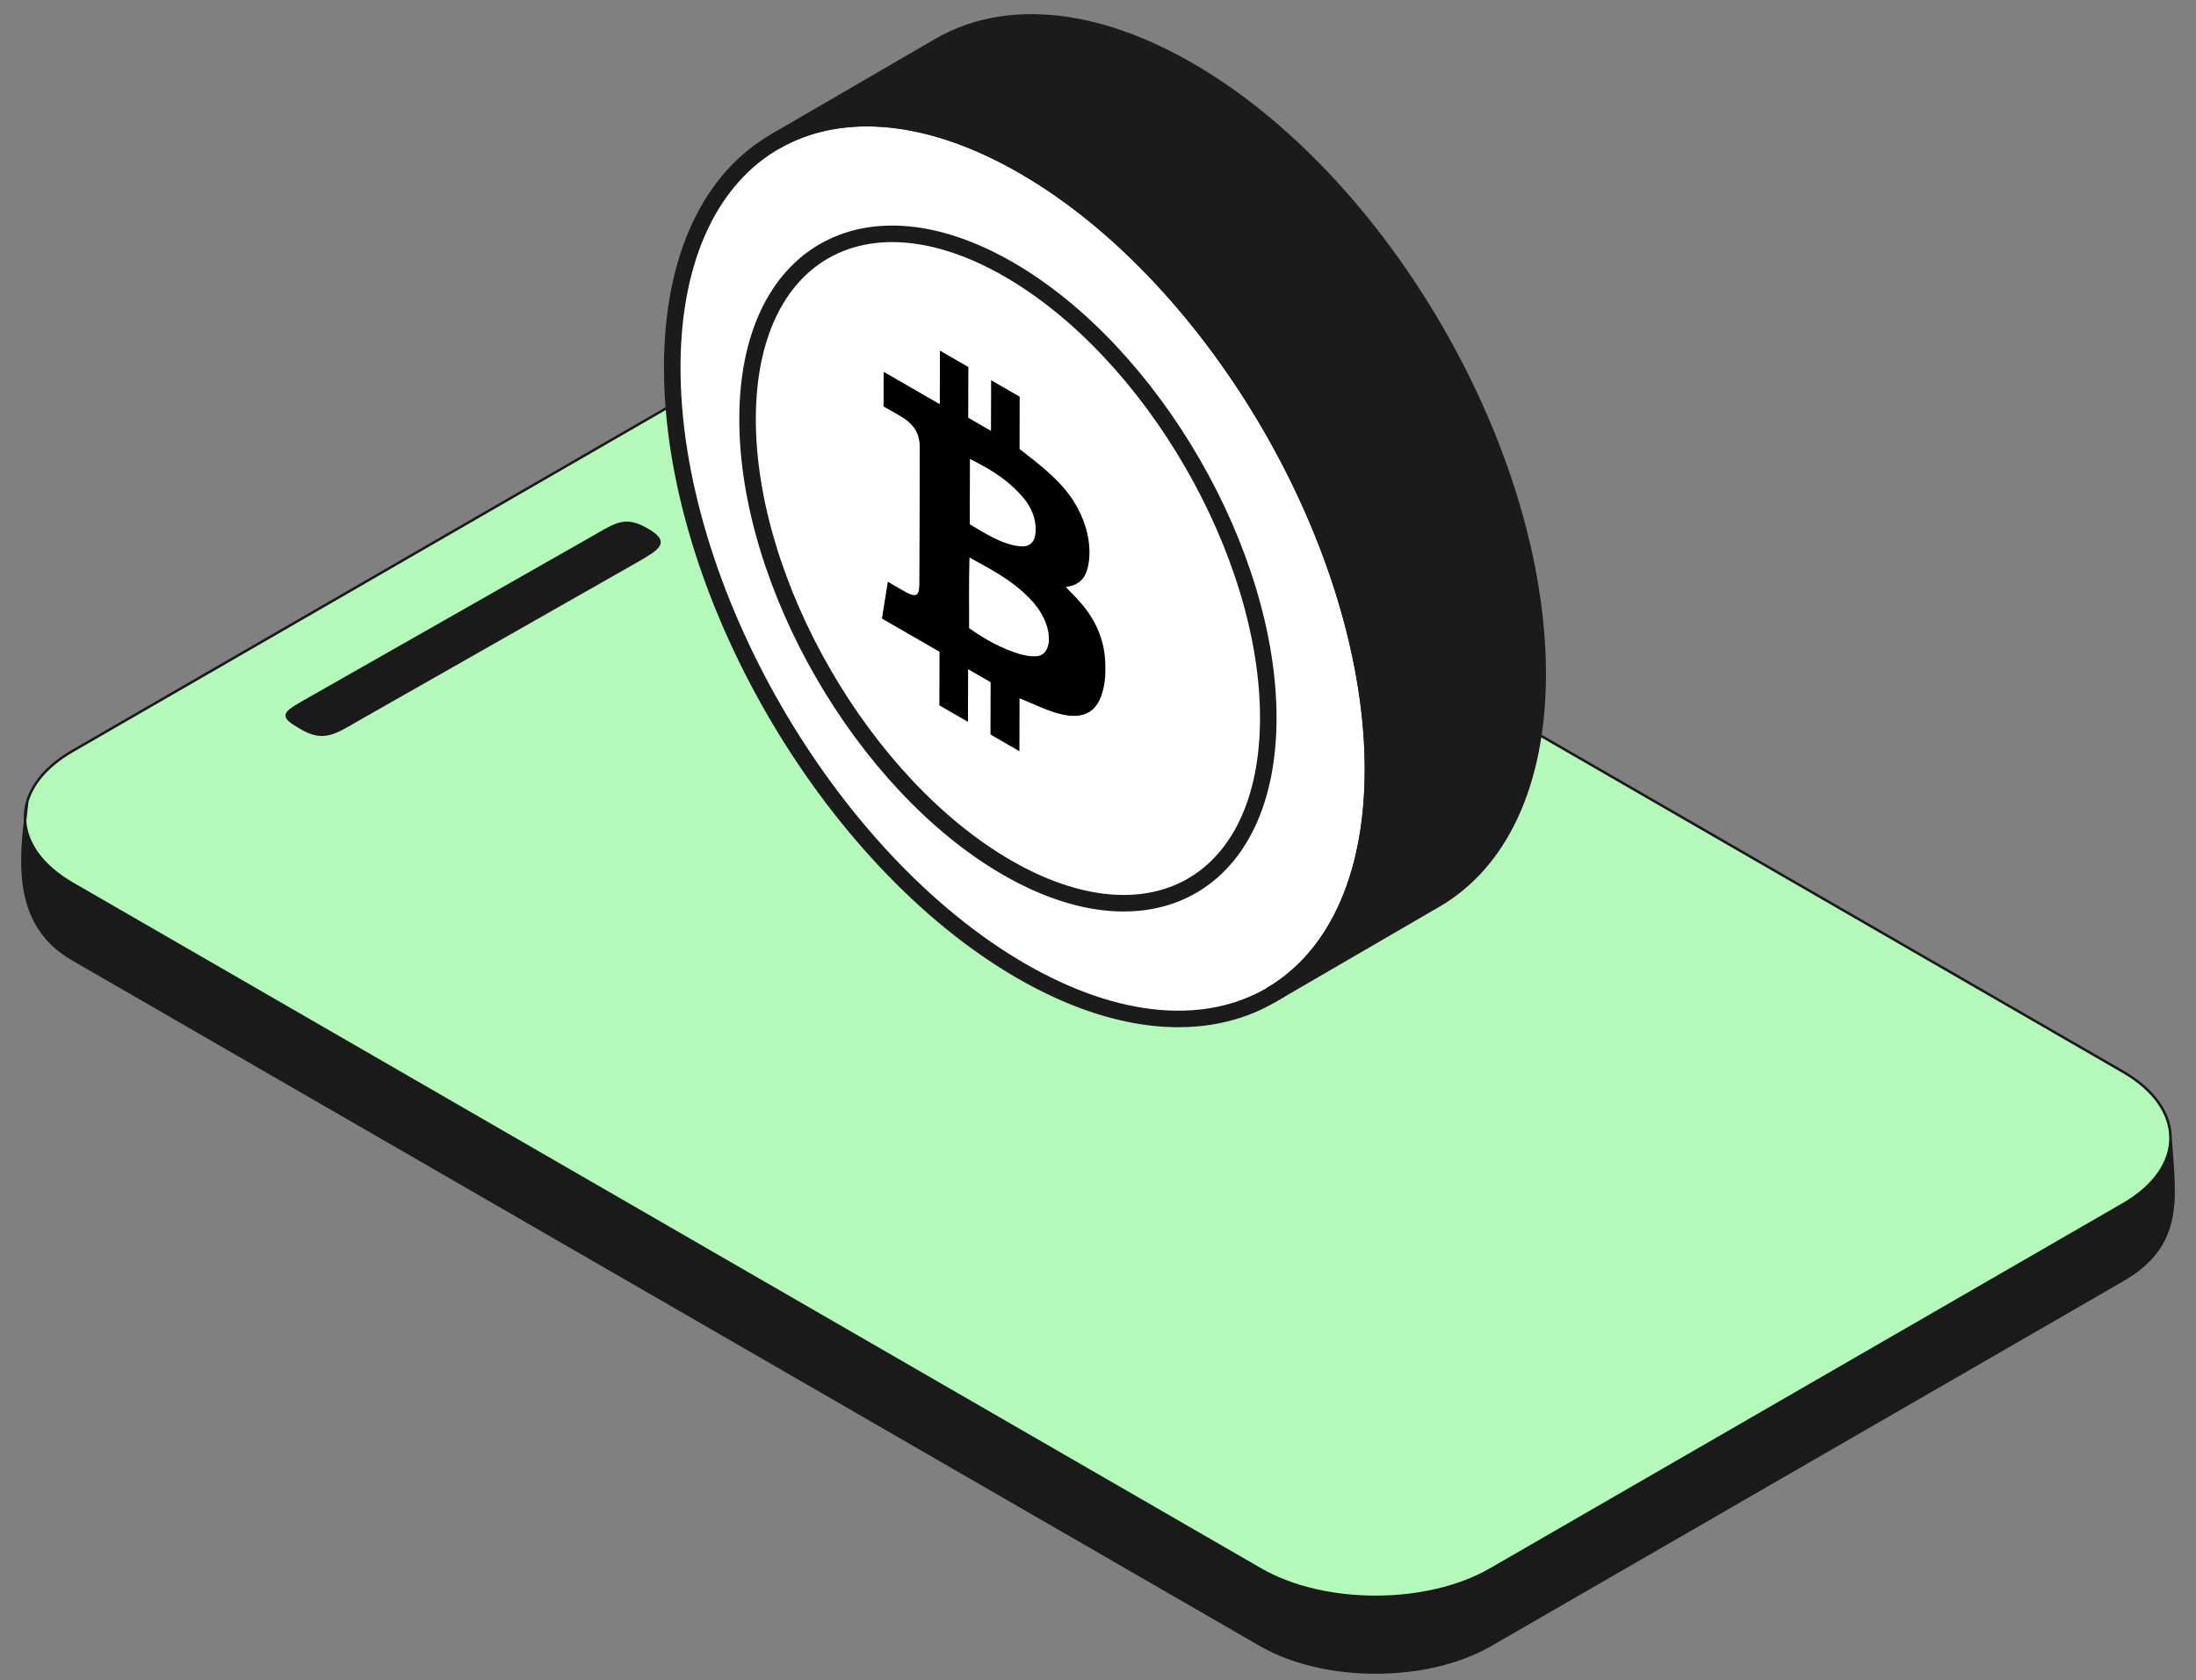
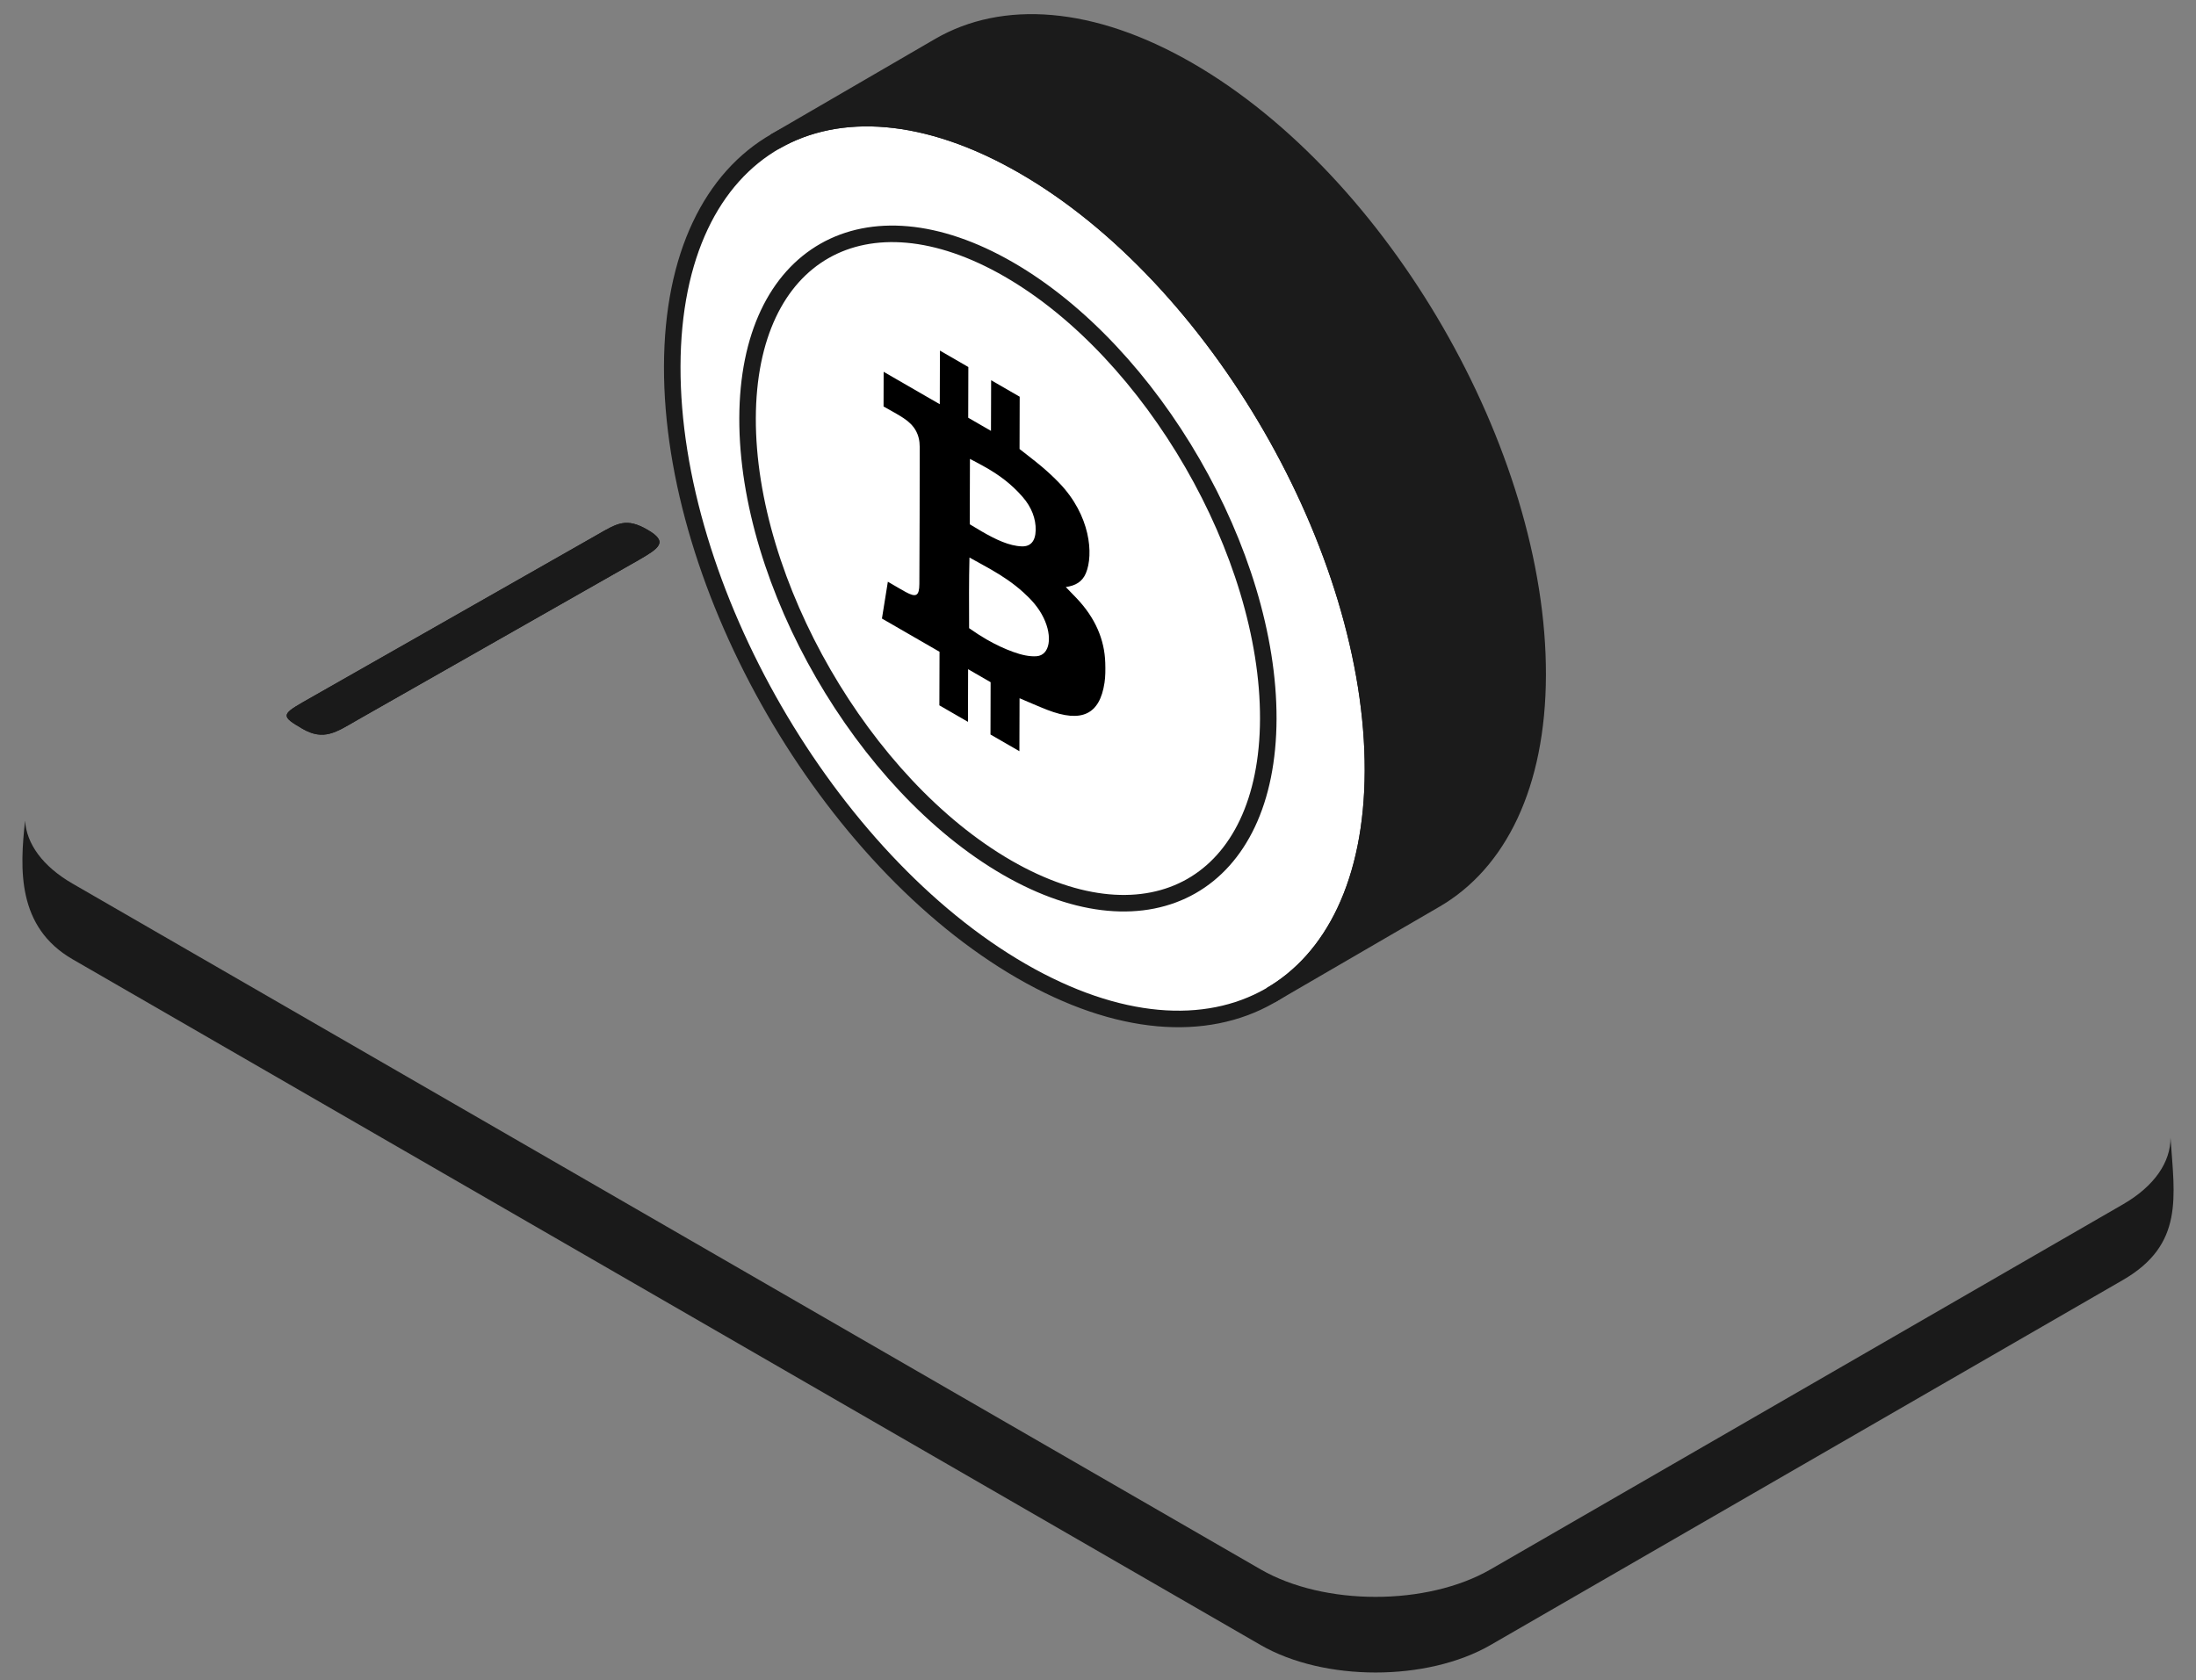
<svg xmlns="http://www.w3.org/2000/svg" width="98" height="75" viewBox="0 0 98 75" fill="none">
  <rect x="0" y="0" width="98" height="75" fill="#808080" stroke="none" />
-   <path d="M41.72 17.227C38.886 15.591 34.292 15.591 31.459 17.227L3.24 33.519C1.756 34.375 1.05 35.511 1.119 36.633C1.183 37.654 1.89 38.664 3.24 39.443L56.257 70.052C59.09 71.688 63.684 71.688 66.518 70.052L94.736 53.761C96.16 52.939 96.868 51.861 96.862 50.784C96.855 49.716 96.147 48.65 94.736 47.836L41.72 17.227Z" fill="#B4F9BA" />
  <path d="M28.893 23.645C27.949 23.1 27.563 23.343 26.619 23.889L13.501 31.352C12.557 31.898 12.557 31.986 13.501 32.532C14.446 33.077 14.991 32.691 15.936 32.145L28.485 25.008C29.429 24.463 29.838 24.191 28.893 23.645Z" fill="#1A1A1A" />
-   <path d="M41.72 17.227C38.886 15.591 34.292 15.591 31.459 17.227L3.24 33.519C1.756 34.375 1.05 35.511 1.119 36.633C1.183 37.654 1.89 38.664 3.24 39.443L56.257 70.052C59.09 71.688 63.684 71.688 66.518 70.052L94.736 53.761C96.16 52.939 96.868 51.861 96.862 50.784C96.855 49.716 96.147 48.65 94.736 47.836L41.72 17.227Z" fill="#B4F9BA" />
  <path d="M28.893 23.645C27.949 23.1 27.563 23.343 26.619 23.889L13.501 31.352C12.557 31.898 12.557 31.986 13.501 32.532C14.446 33.077 14.991 32.691 15.936 32.145L28.485 25.008C29.429 24.463 29.838 24.191 28.893 23.645Z" fill="#1A1A1A" />
  <path d="M3.24 39.443L56.257 70.052C59.09 71.688 63.684 71.688 66.518 70.052L94.736 53.761C96.16 52.939 96.868 51.861 96.862 50.784C97.044 53.426 97.471 55.557 94.736 57.136L66.518 73.428C63.684 75.064 59.09 75.064 56.257 73.428L3.24 42.819C0.747 41.379 0.884 38.771 1.119 36.633C1.183 37.654 1.89 38.664 3.24 39.443Z" fill="#1A1A1A" />
-   <path d="M96.843 50.495C96.849 50.592 96.855 50.688 96.862 50.784M1.215 35.785C1.186 36.056 1.152 36.34 1.119 36.633M96.862 50.784C96.868 51.861 96.16 52.939 94.736 53.761L66.518 70.052C63.684 71.688 59.09 71.688 56.257 70.052L3.24 39.443C1.89 38.664 1.183 37.654 1.119 36.633M96.862 50.784C97.044 53.426 97.471 55.557 94.736 57.136L66.518 73.428C63.684 75.064 59.09 75.064 56.257 73.428L3.24 42.819C0.747 41.379 0.885 38.771 1.119 36.633M96.862 50.784C96.855 49.716 96.147 48.65 94.736 47.836L41.72 17.227C38.886 15.591 34.292 15.591 31.459 17.227L3.24 33.519C1.756 34.375 1.05 35.511 1.119 36.633M28.485 25.008L15.936 32.145C14.991 32.691 14.446 33.077 13.501 32.532C12.557 31.986 12.557 31.898 13.501 31.352L26.619 23.889C27.563 23.343 27.949 23.1 28.893 23.645C29.838 24.191 29.429 24.463 28.485 25.008Z" stroke="#1A1A1A" stroke-width="0.112" />
  <path d="M30 16.352C29.971 26.258 36.965 38.368 45.584 43.345C54.207 48.322 61.243 44.313 61.273 34.407C61.3 24.498 54.309 12.388 45.686 7.411C37.066 2.434 30.027 6.446 30 16.352Z" fill="white" stroke="#1B1B1B" stroke-width="0.738" stroke-miterlimit="10" />
  <path d="M41.915 2.058C44.76 0.405 48.698 0.633 53.036 3.138C61.658 8.116 68.65 20.226 68.621 30.133C68.608 35.054 66.864 38.52 64.055 40.152L56.704 44.425C59.512 42.792 61.256 39.326 61.27 34.405C61.298 24.498 54.306 12.388 45.685 7.41C41.346 4.906 37.409 4.677 34.564 6.33L41.915 2.058Z" fill="#1B1B1B" stroke="#1B1B1B" stroke-width="0.738" stroke-miterlimit="10" />
  <path d="M56.599 32.086C56.578 39.447 51.35 42.427 44.943 38.728C38.536 35.029 33.34 26.03 33.361 18.669C33.382 11.307 38.612 8.328 45.019 12.027C51.426 15.726 56.62 24.724 56.599 32.086Z" fill="white" stroke="#1B1B1B" stroke-width="0.738" stroke-miterlimit="10" />
  <path d="M44.031 28.544C43.778 28.398 43.518 28.231 43.248 28.039C43.244 26.976 43.238 25.933 43.264 24.887C43.597 25.072 43.919 25.243 44.234 25.425C44.73 25.711 45.208 26.023 45.679 26.45C46.025 26.764 46.347 27.112 46.574 27.582C46.98 28.421 46.853 29.245 46.262 29.291C45.95 29.315 45.585 29.234 45.23 29.105C44.839 28.965 44.444 28.782 44.031 28.544M43.825 23.729C43.645 23.625 43.462 23.514 43.277 23.402L43.285 20.484C43.533 20.613 43.779 20.741 44.022 20.881C44.58 21.204 45.123 21.589 45.64 22.185C46.038 22.642 46.232 23.162 46.219 23.668C46.208 24.159 45.99 24.4 45.601 24.388C45.038 24.369 44.448 24.088 43.825 23.729ZM43.214 16.383L41.946 15.65L41.939 18.043L39.434 16.596L39.43 18.144C39.631 18.26 39.819 18.361 40.001 18.466C40.111 18.53 40.219 18.595 40.326 18.666C40.818 18.99 41.044 19.393 41.044 19.95C41.044 21.991 41.038 24.028 41.028 26.064C41.025 26.605 40.883 26.68 40.414 26.423C40.321 26.372 40.228 26.318 40.133 26.264C39.968 26.168 39.799 26.068 39.622 25.966C39.532 26.53 39.451 27.028 39.358 27.61L41.928 29.093L41.921 31.484L43.197 32.221L43.203 29.871L44.208 30.451L44.202 32.786L45.492 33.531L45.499 31.167C45.937 31.351 46.34 31.532 46.739 31.687C48.267 32.279 49.078 31.897 49.291 30.472C49.333 30.2 49.333 29.893 49.324 29.587C49.293 28.549 48.879 27.584 48.052 26.71C47.904 26.554 47.754 26.4 47.563 26.204C47.985 26.143 48.293 25.979 48.458 25.589C48.81 24.752 48.666 23.002 47.263 21.55C47.021 21.299 46.768 21.065 46.514 20.849C46.197 20.58 45.874 20.339 45.499 20.042L45.505 17.708L44.231 16.972L44.224 19.233L43.208 18.646L43.214 16.383Z" fill="black" />
</svg>